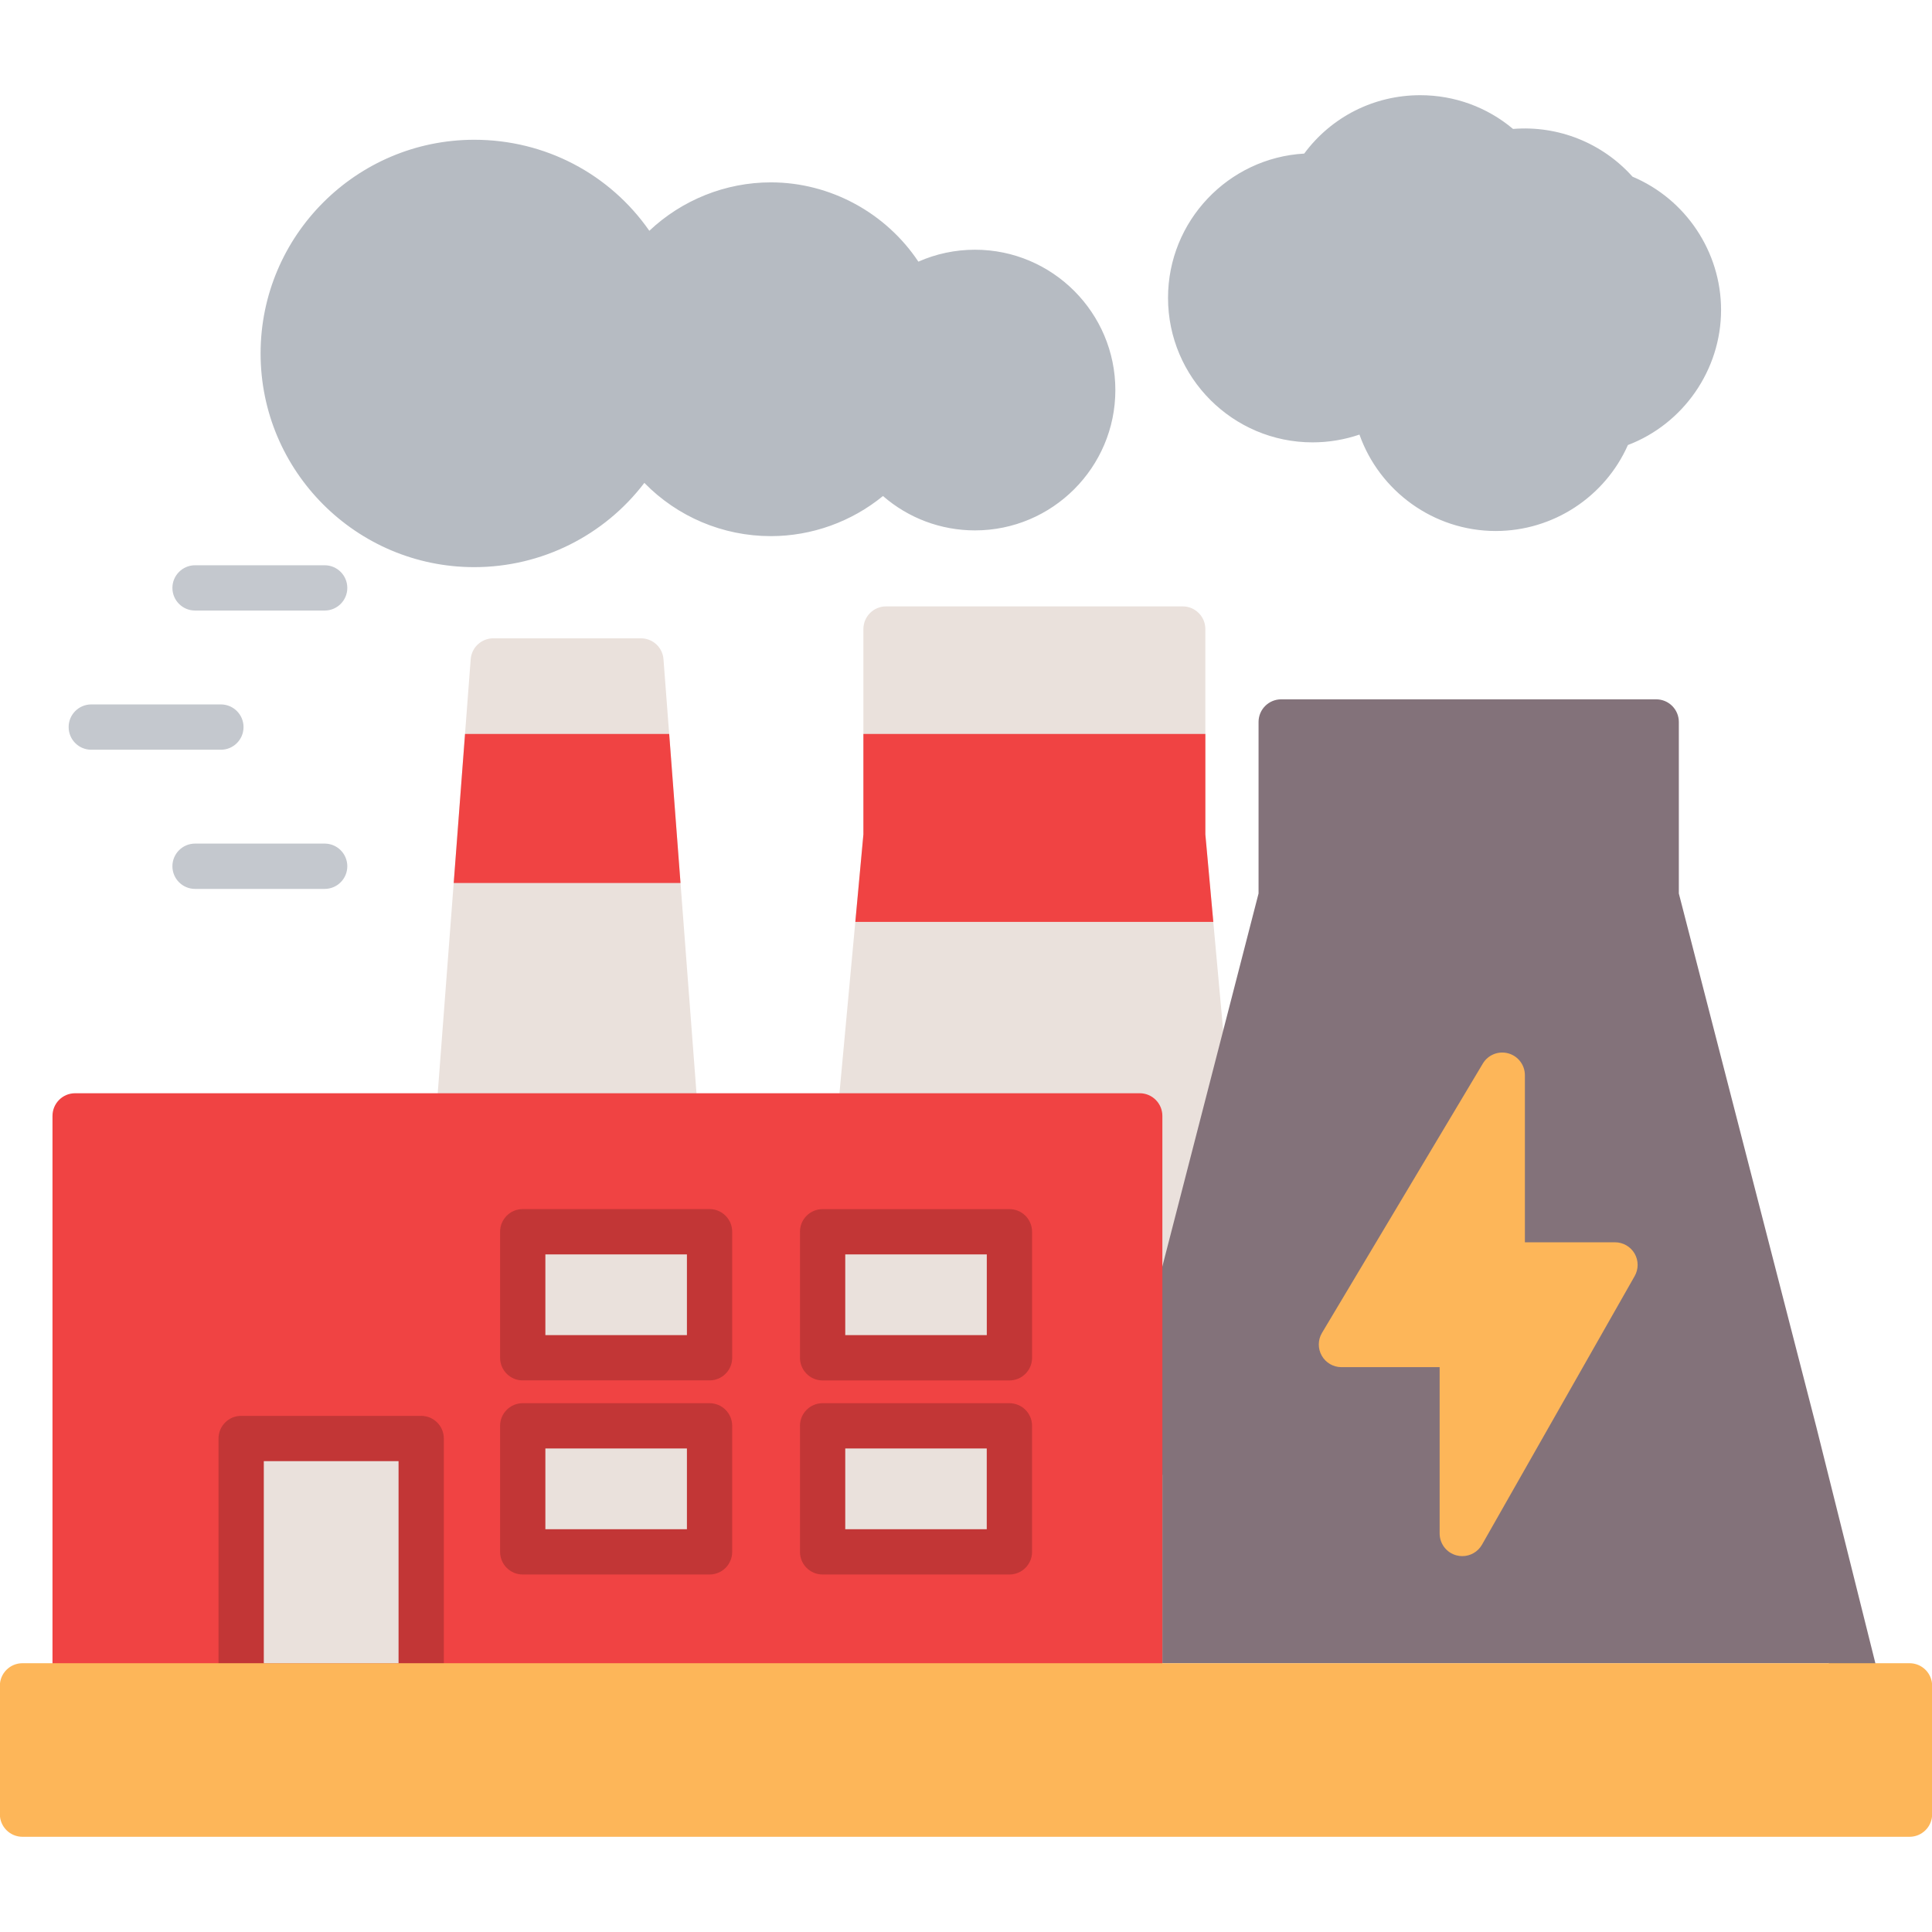
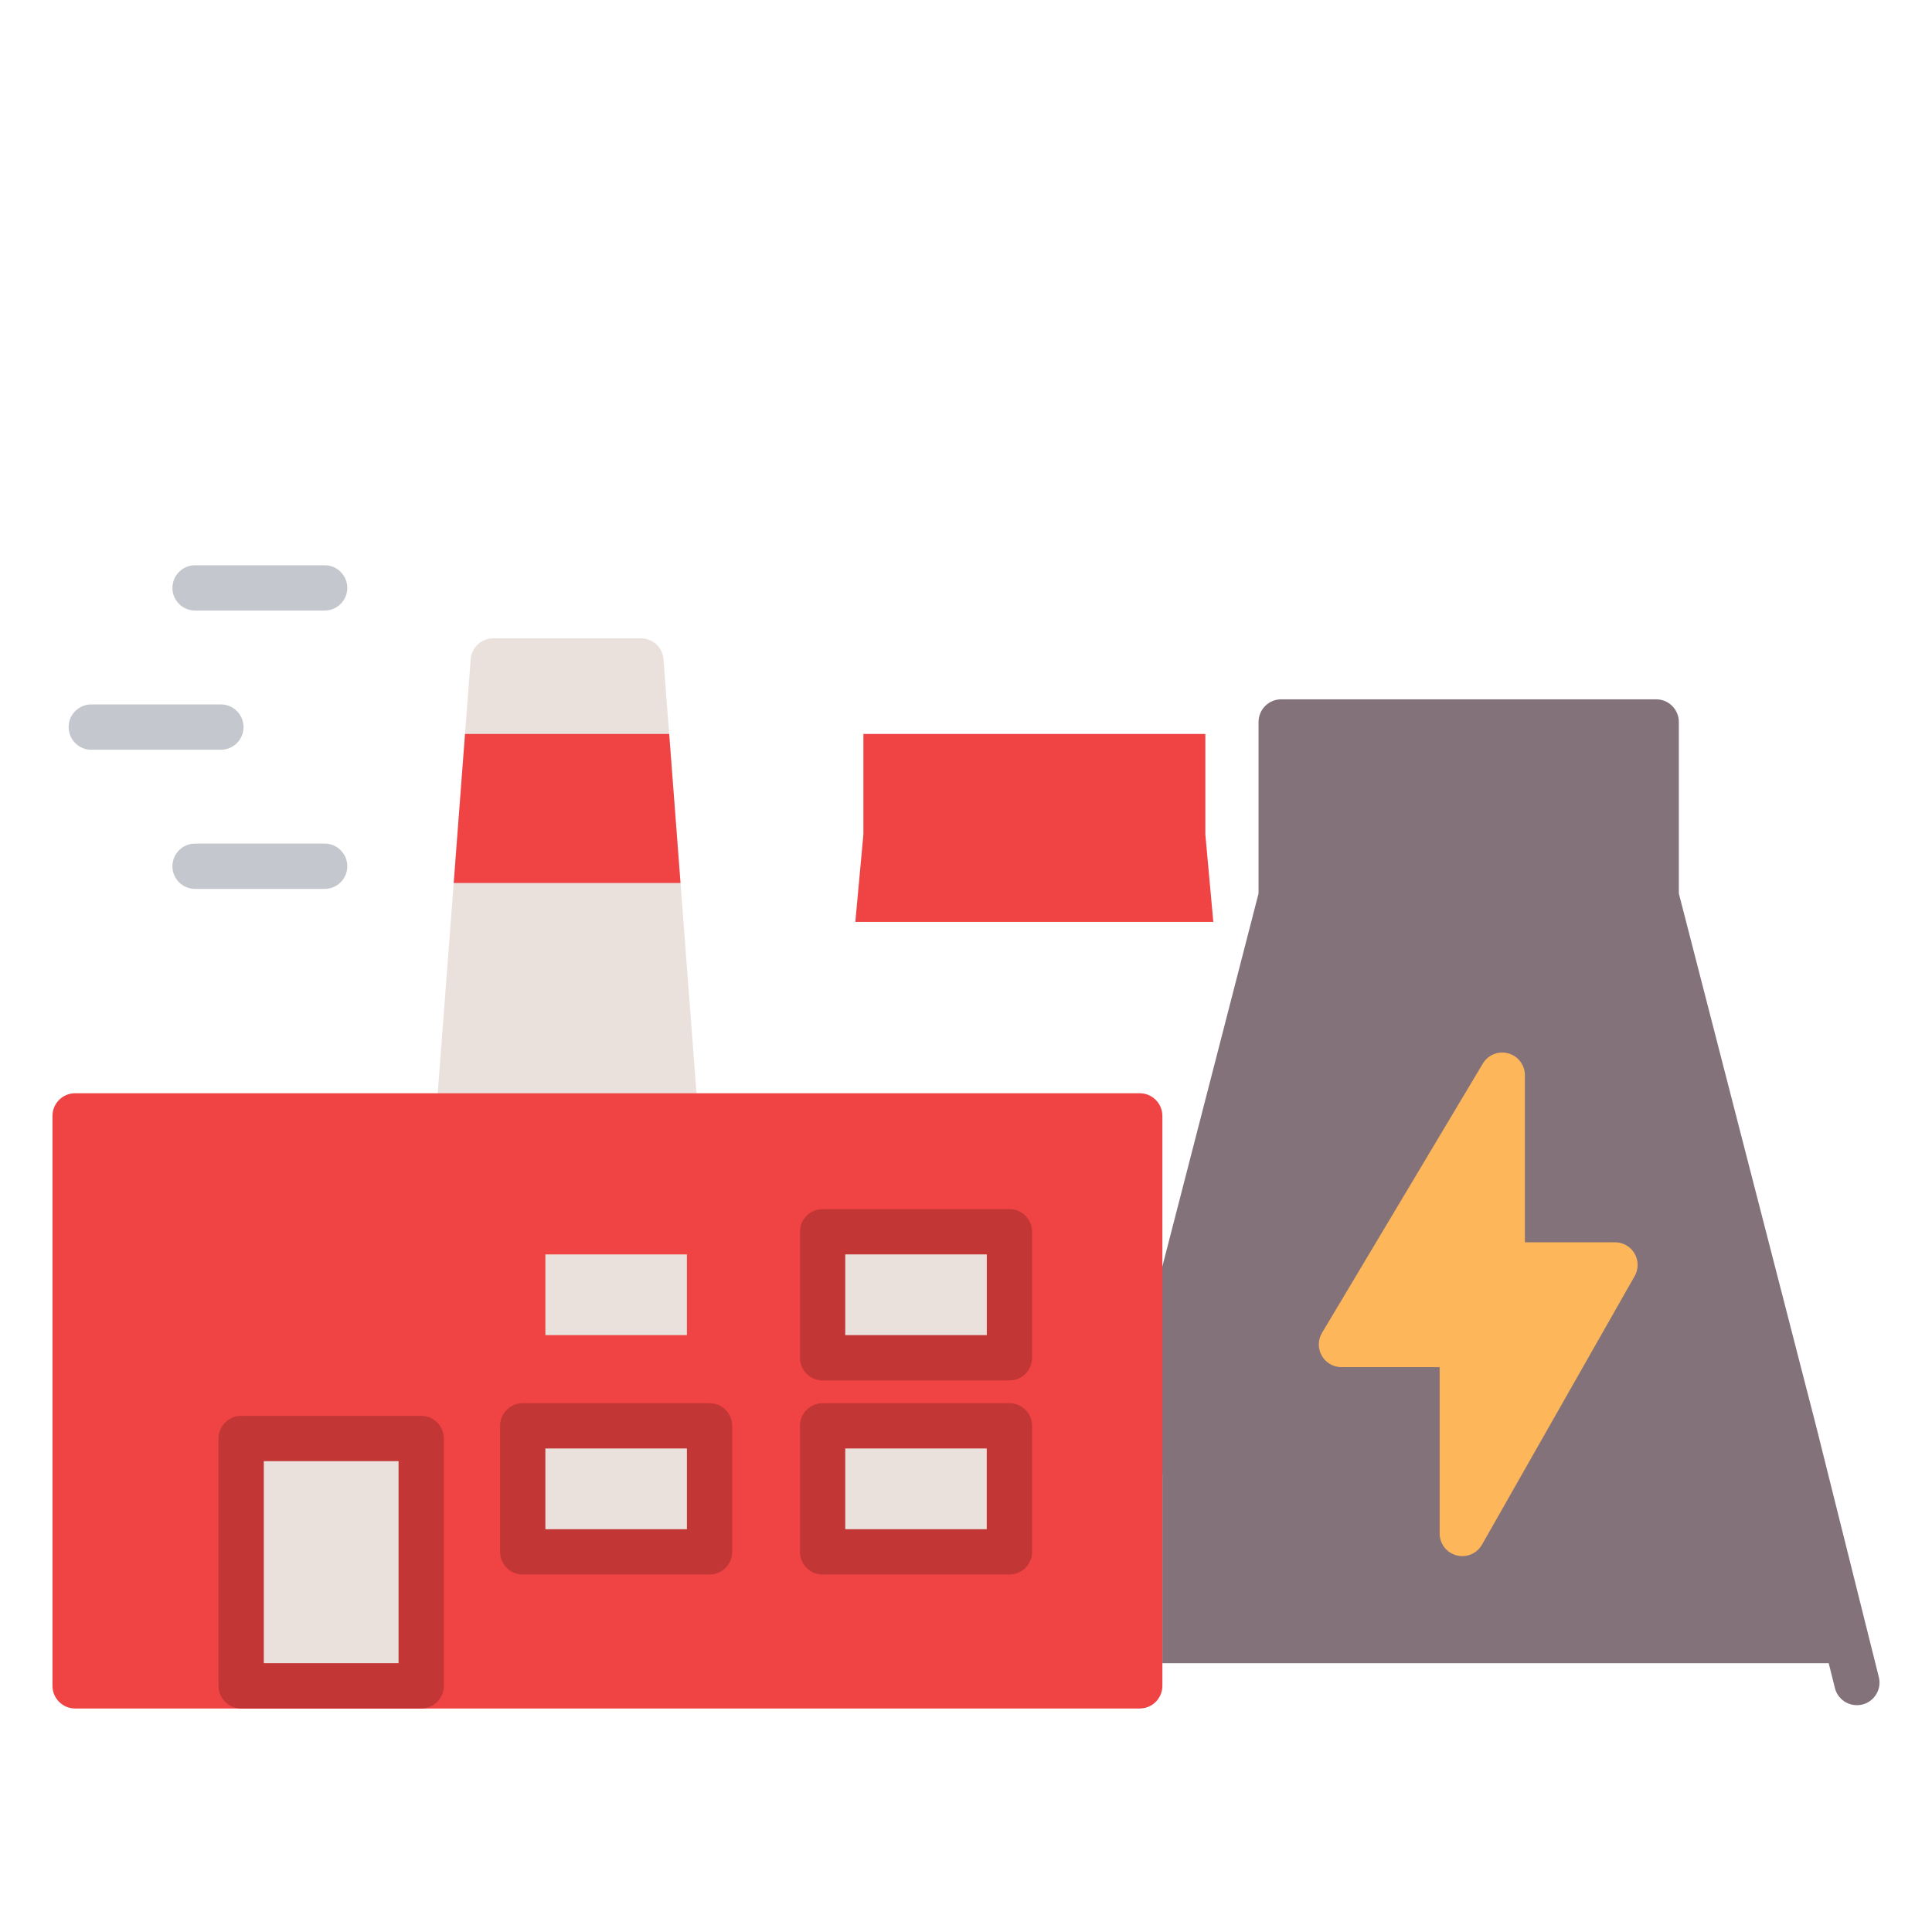
<svg xmlns="http://www.w3.org/2000/svg" clip-rule="evenodd" fill-rule="evenodd" height="512" image-rendering="optimizeQuality" shape-rendering="geometricPrecision" text-rendering="geometricPrecision" viewBox="0 0 512 512" width="512">
  <g id="Layer_x0020_1">
    <path d="m179.03 301.73c-.01 0-.01 0-.02 0h-57.44c-1.67 0-3.27-.7-4.4-1.93-1.14-1.22-1.71-2.86-1.59-4.53l9.16-120.57c.24-3.13 2.85-5.54 5.99-5.54h39.12c3.14 0 5.75 2.41 5.98 5.54l9.13 120.07c.05.31.07.63.07.95 0 3.32-2.69 6.01-6 6.01z" fill="#eae1dc" />
    <path d="m120.24 234 3-39.5h54.1l3 39.5z" fill="#f04343" />
-     <path d="m222.58 359.6c-.32 0-.65-.02-.98-.08-3.27-.54-5.49-3.63-4.95-6.9l12.16-131.49v-54.43c0-3.31 2.69-6 6.01-6h78.61c3.31 0 6 2.69 6 6v54.43l11.71 128.78c.54 3.27-1.67 6.36-4.94 6.9-3.01.5-5.86-1.33-6.72-4.17-22.3 3-94.46 6.96-96.9 6.96z" fill="#eae1dc" />
    <path d="m226.67 244.31 2.14-23.18v-26.63h90.62v26.63l2.11 23.18z" fill="#f04343" />
    <path d="m492.09 451.89c-2.69 0-5.14-1.81-5.82-4.54l-1.94-7.77.29 1.19h-176.58v-49.92c-4.46-1.28-7.14-2.05-7.5-2.14-3.21-.83-5.14-4.1-4.31-7.31l37.3-144.62v-45.45c0-3.31 2.68-6 6-6h99.38c3.32 0 6 2.69 6 6v45.45l36.43 141.36 16.57 66.3c.81 3.21-1.15 6.47-4.36 7.28-.49.12-.98.17-1.46.17z" fill="#83727a" />
    <path d="m302.04 452.77h-282.13c-3.32 0-6-2.69-6-6v-151.04c0-3.32 2.68-6.01 6-6.01h282.13c3.31 0 6 2.69 6 6.01v151.04c0 3.31-2.69 6-6 6z" fill="#f04343" />
    <path d="m111.62 452.77h-47.71c-3.31 0-6-2.69-6-6v-65.55c0-3.31 2.69-6 6-6h47.71c3.31 0 6 2.69 6 6v65.55c0 3.31-2.69 6-6 6z" fill="#c23636" />
    <path d="m387.52 412.39c-.51 0-1.02-.06-1.53-.2-2.63-.69-4.47-3.07-4.47-5.8v-44.08h-26.02c-2.16 0-4.16-1.16-5.22-3.04-1.07-1.88-1.04-4.19.06-6.04l42.62-71.37c1.38-2.32 4.14-3.43 6.75-2.71 2.6.72 4.4 3.08 4.4 5.78v44.29h23.88c2.13 0 4.11 1.13 5.19 2.98 1.07 1.85 1.08 4.13.02 5.98l-40.46 71.18c-1.09 1.91-3.1 3.03-5.22 3.03z" fill="#fdb659" />
-     <path d="m125.69 150.3c-31.23 0-56.63-25.4-56.63-56.63 0-31.22 25.4-56.63 56.63-56.63 18.79 0 35.89 9.06 46.39 24.12 8.63-8.15 20.16-12.83 32.21-12.83 15.74 0 30.48 8.08 39.09 21.01 4.7-2.08 9.79-3.16 15.01-3.16 20.5 0 37.19 16.69 37.19 37.19s-16.69 37.19-37.19 37.19c-9.07 0-17.67-3.26-24.39-9.11-8.33 6.81-18.86 10.63-29.71 10.63-12.77 0-24.79-5.16-33.53-14.11-10.62 13.95-27.21 22.33-45.07 22.33zm270.7-9.58c-16.45 0-30.82-10.56-36.12-25.55-3.98 1.36-8.18 2.06-12.43 2.06-21.12 0-38.3-17.18-38.3-38.3 0-20.37 16-37.09 36.09-38.23 7.21-9.74 18.48-15.47 30.75-15.47 9.08 0 17.71 3.16 24.59 8.94 12.04-.97 23.7 3.75 31.66 12.65 14.1 5.93 23.47 19.92 23.47 35.32 0 15.9-10.01 30.21-24.69 35.8-6.09 13.74-19.81 22.78-35.02 22.78z" fill="#b6bbc2" />
    <g fill="#c4c8ce">
      <path d="m86.04 161.8h-34.35c-3.31 0-6-2.68-6-6 0-3.31 2.69-6 6-6h34.35c3.31 0 6 2.69 6 6 0 3.32-2.69 6-6 6z" />
      <path d="m86.04 235.57h-34.35c-3.31 0-6-2.69-6-6 0-3.32 2.69-6.01 6-6.01h34.35c3.31 0 6 2.69 6 6.01 0 3.31-2.69 6-6 6z" />
      <path d="m58.53 198.69h-34.34c-3.32 0-6-2.69-6-6.01 0-3.31 2.68-6 6-6h34.35c3.31 0 6 2.69 6 6 0 3.32-2.69 6.01-6.01 6.01z" />
    </g>
-     <path d="m506.04 486.77h-500.08c-3.32 0-6-2.69-6-6v-34c0-3.32 2.68-6 6-6h500.08c3.32 0 6 2.68 6 6v34c0 3.31-2.68 6-6 6z" fill="#fdb659" />
    <path d="m267.5 417.26h-49.5c-3.32 0-6-2.69-6-6v-33.4c0-3.31 2.68-6 6-6h49.5c3.32 0 6.01 2.69 6.01 6v33.4c0 3.31-2.69 6-6.01 6z" fill="#c23636" />
    <path d="m224 405.26h37.5v-21.4h-37.5z" fill="#eae1dc" />
    <path d="m267.51 365.83h-49.51c-3.31 0-6-2.69-6-6.01v-33.39c0-3.32 2.69-6 6-6h49.51c3.31 0 6 2.68 6 6v33.39c0 3.32-2.69 6.01-6 6.01z" fill="#c23636" />
    <path d="m224 353.82h37.51v-21.39h-37.51z" fill="#eae1dc" />
    <path d="m188.04 417.26h-49.51c-3.31 0-6-2.69-6-6v-33.4c0-3.31 2.69-6 6-6h49.51c3.31 0 6 2.69 6 6v33.4c0 3.31-2.69 6-6 6z" fill="#c23636" />
    <path d="m144.53 405.26h37.51v-21.4h-37.51z" fill="#eae1dc" />
-     <path d="m188.04 365.82h-49.51c-3.31 0-6-2.68-6-6v-33.4c0-3.31 2.69-6 6-6h49.51c3.31 0 6 2.69 6 6.01v33.39c0 3.32-2.69 6-6 6z" fill="#c23636" />
    <path d="m144.53 353.82h37.51v-21.39h-37.51z" fill="#eae1dc" />
    <path d="m69.91 440.76h35.71v-53.54h-35.71z" fill="#eae1dc" />
  </g>
</svg>